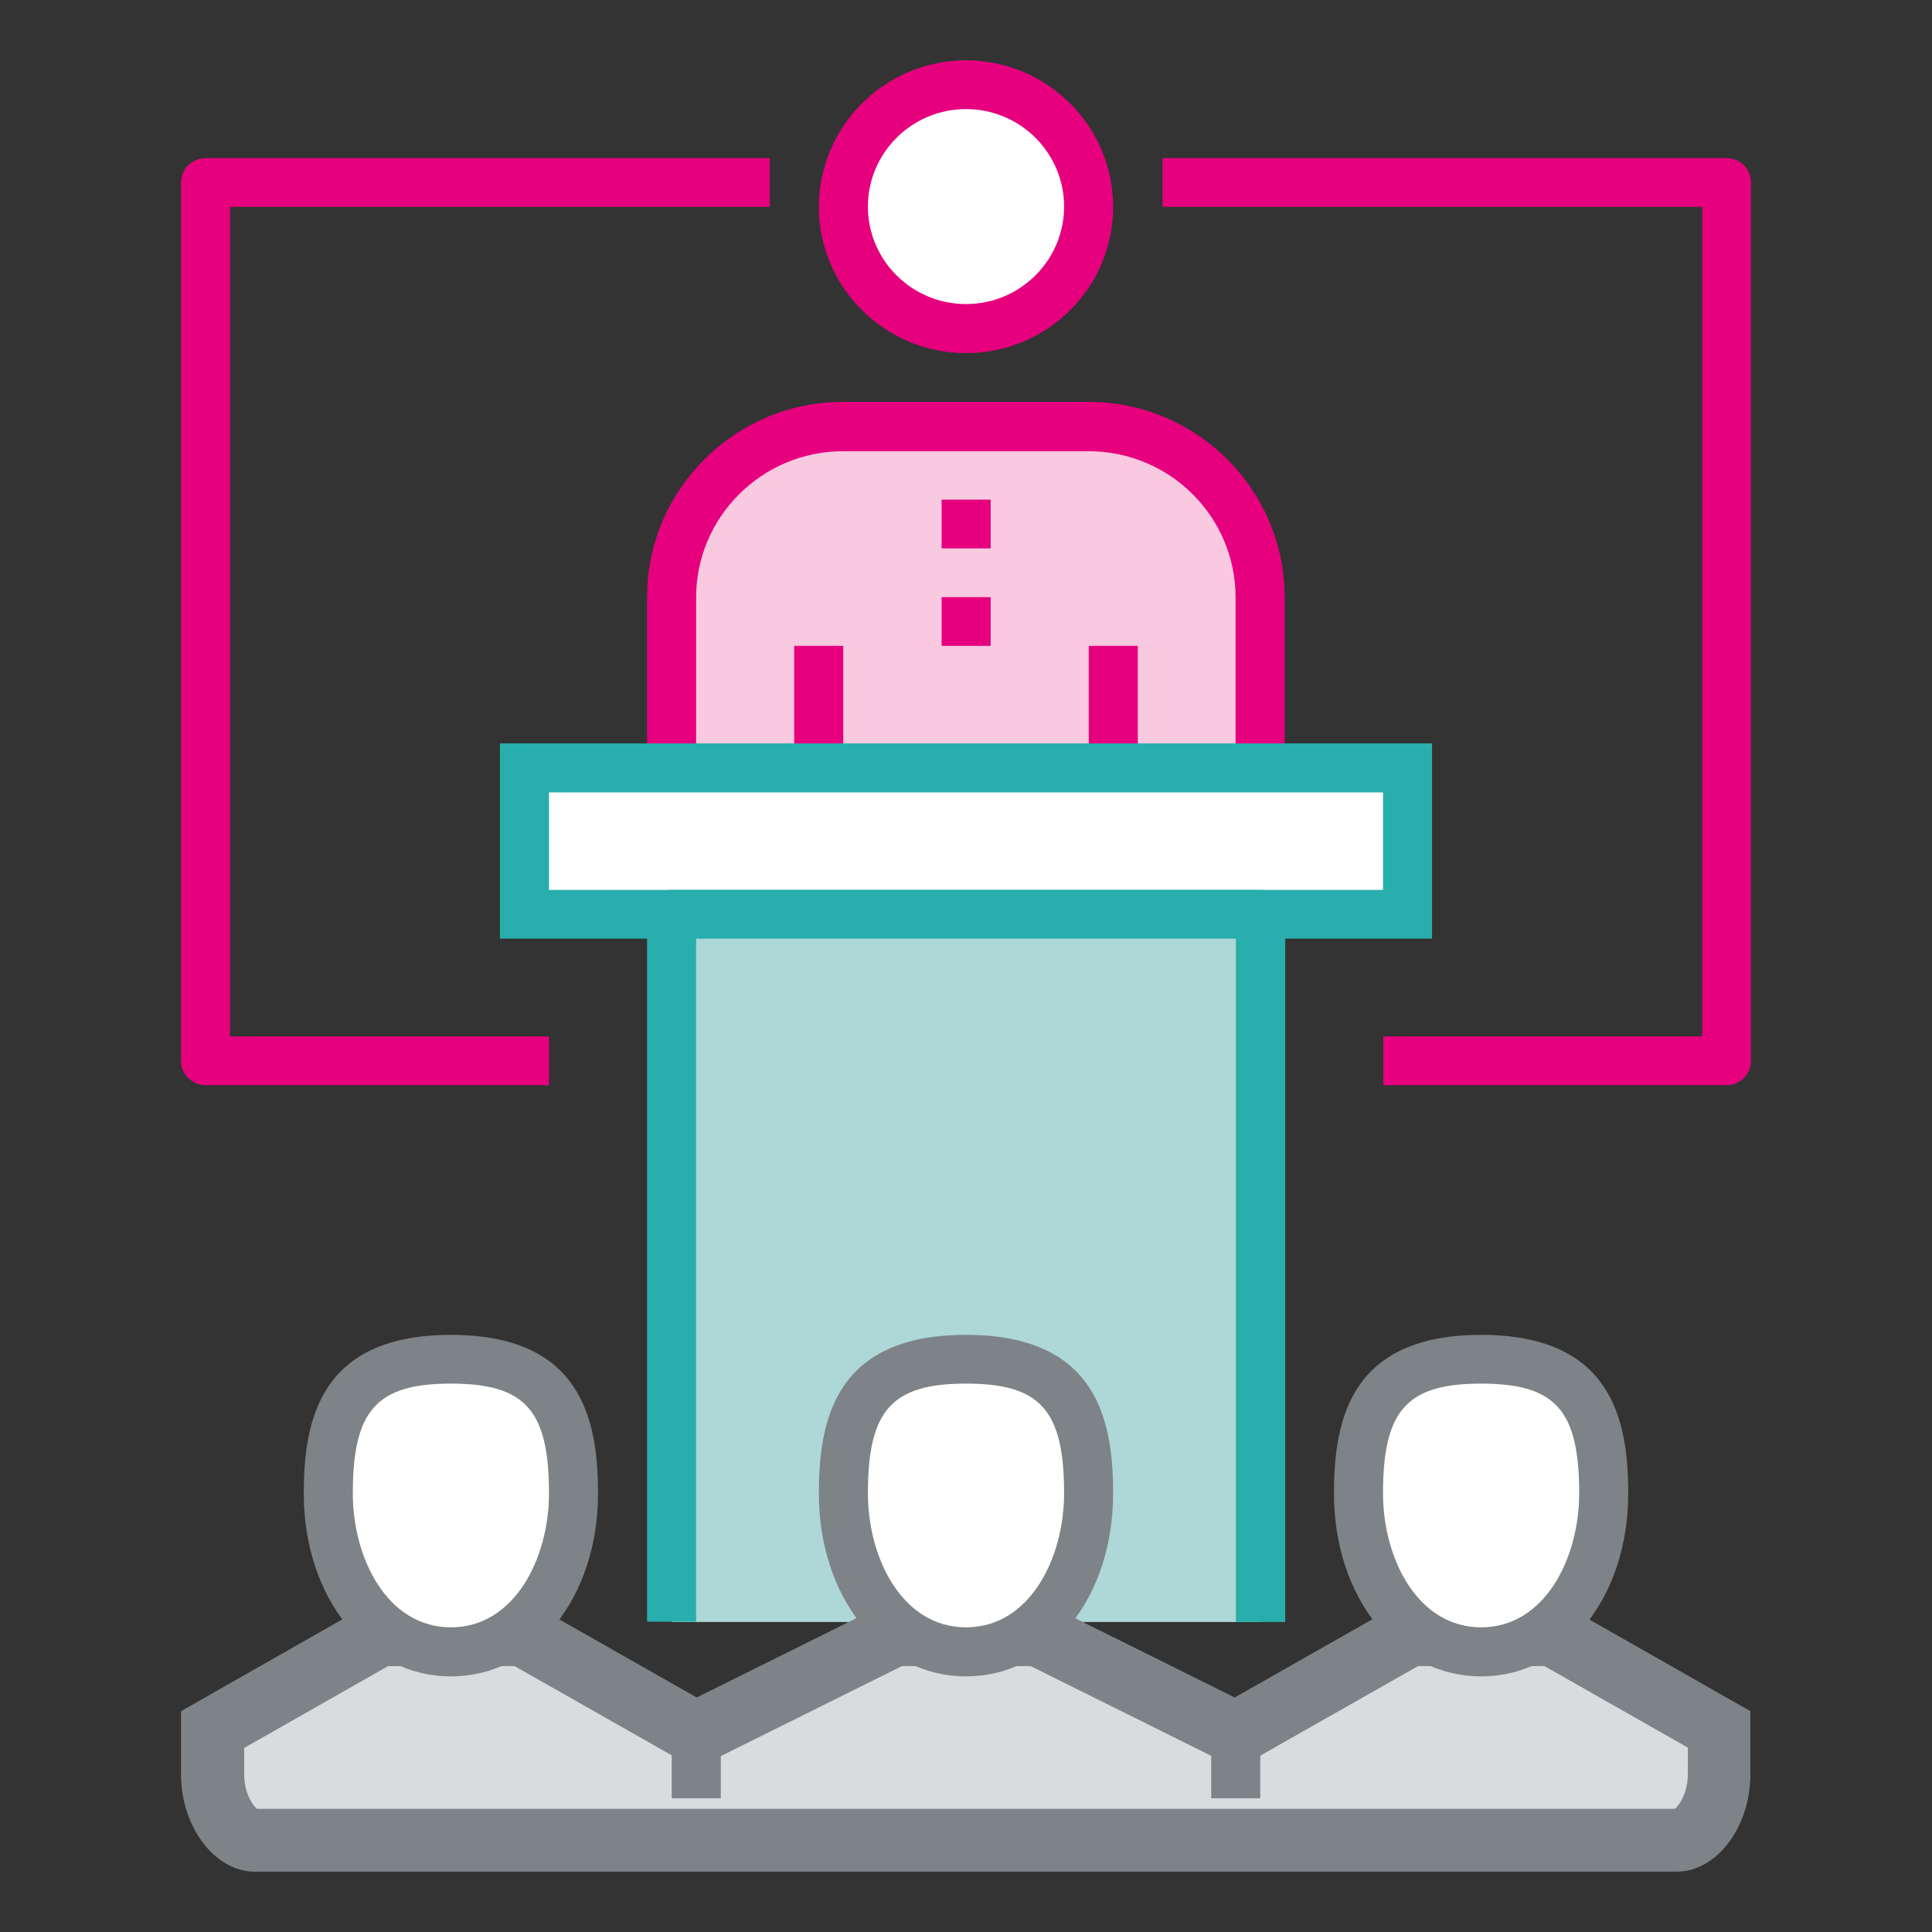
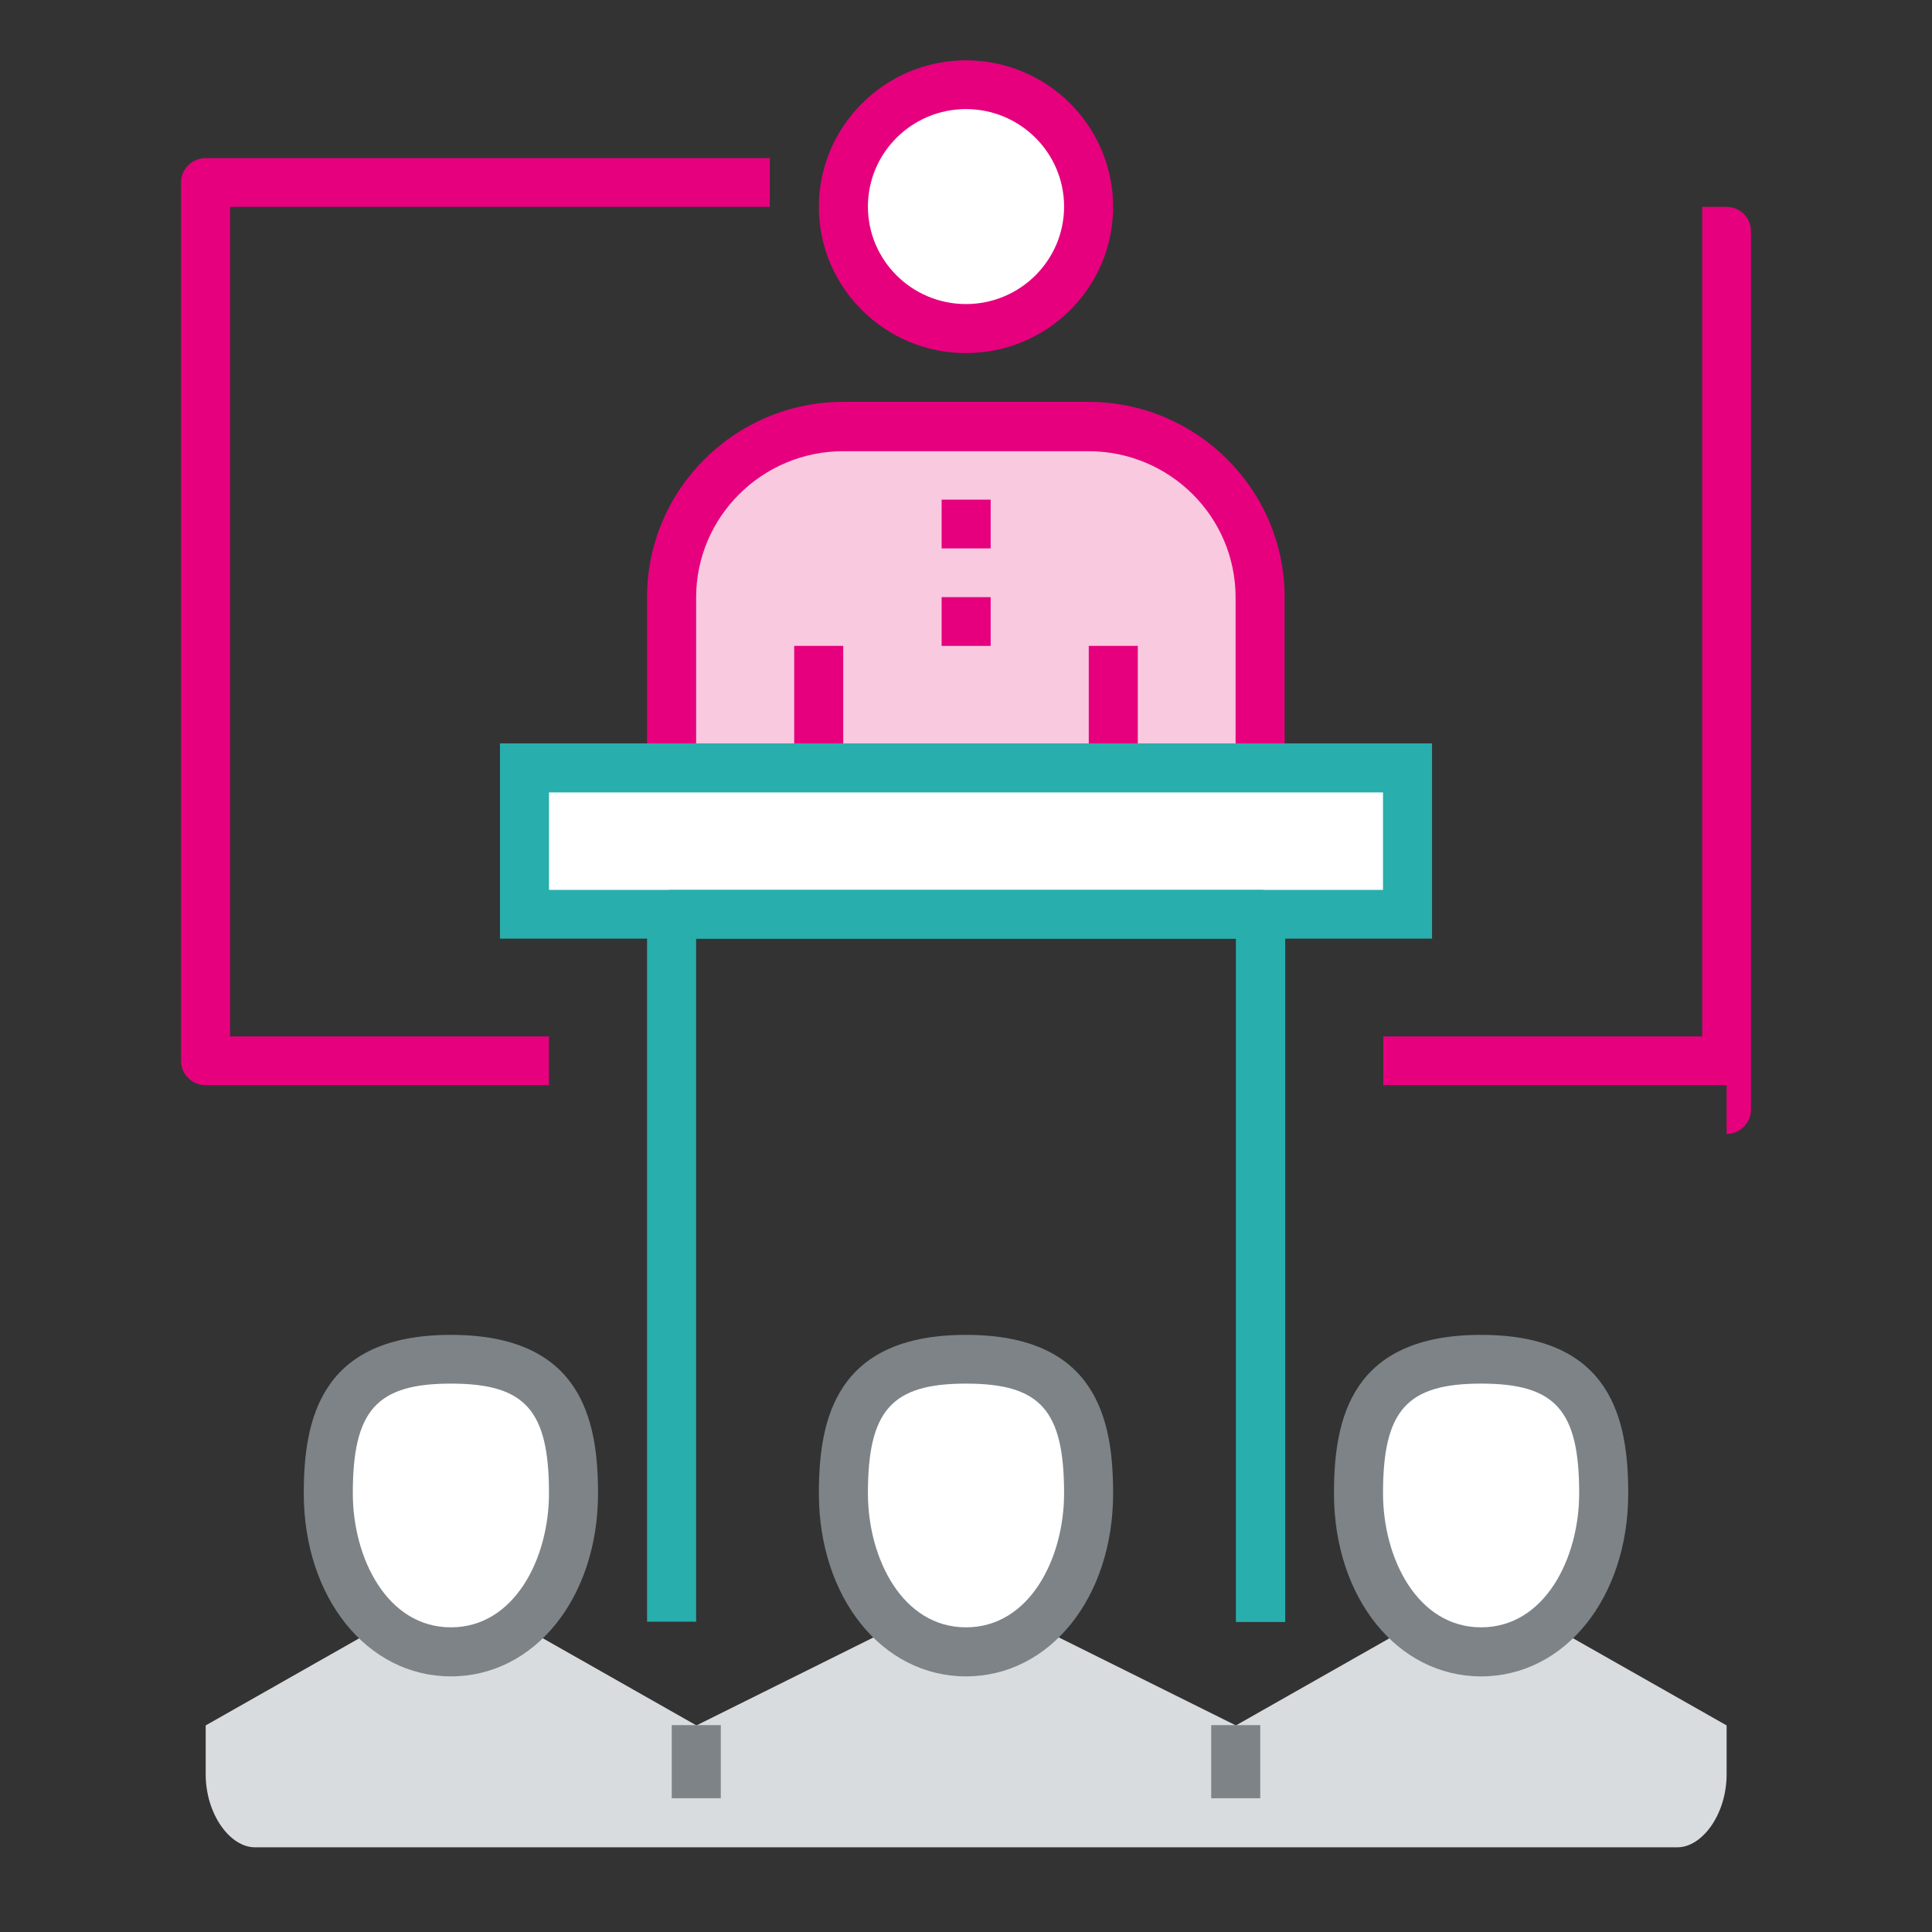
<svg xmlns="http://www.w3.org/2000/svg" id="Layer_1" data-name="Layer 1" width="65" height="65" viewBox="0 0 65 65">
  <rect x="0" y="0" width="65" height="65" fill="#333333" stroke="none" />
  <path d="M22.6,25.84v-5.75c0-3.17,2.59-5.75,5.78-5.75h8.25c3.19,0,5.78,2.57,5.78,5.75v5.75H22.6Z" fill="#f8c9df" />
  <path d="M36.63,6.96c0,2.27-1.85,4.11-4.13,4.11s-4.13-1.84-4.13-4.11,1.85-4.1,4.13-4.1,4.13,1.84,4.13,4.1" fill="#fff" />
  <path d="M32.5,11.88c-2.73,0-4.95-2.21-4.95-4.92s2.22-4.93,4.95-4.93,4.95,2.21,4.95,4.93-2.22,4.92-4.95,4.92m0-8.21c-1.82,0-3.3,1.47-3.3,3.28s1.48,3.28,3.3,3.28,3.3-1.47,3.3-3.28-1.48-3.28-3.3-3.28" fill="#e6007e" />
  <path d="M42.4,26.66H22.6c-.46,0-.83-.37-.83-.82v-5.75c0-3.62,2.96-6.57,6.6-6.57h8.25c3.64,0,6.6,2.95,6.6,6.57v5.75c0,.45-.37,.82-.83,.82m-18.98-1.64h18.16v-4.92c0-2.72-2.22-4.92-4.95-4.92h-8.25c-2.73,0-4.95,2.21-4.95,4.92v4.92Z" fill="#e6007e" />
  <rect x="26.72" y="21.73" width="1.65" height="4.1" fill="#e6007e" />
  <rect x="36.63" y="21.73" width="1.65" height="4.1" fill="#e6007e" />
-   <path d="M58.09,36.51h-11.55v-1.64h10.73V6.96h-18.16v-1.64h18.98c.46,0,.82,.37,.82,.82v29.55c0,.45-.37,.82-.82,.82" fill="#e6007e" />
+   <path d="M58.09,36.51h-11.55v-1.64h10.73V6.96h-18.16h18.98c.46,0,.82,.37,.82,.82v29.55c0,.45-.37,.82-.82,.82" fill="#e6007e" />
  <path d="M18.47,36.51H6.92c-.46,0-.83-.37-.83-.82V6.14c0-.45,.37-.82,.83-.82H25.9v1.64H7.74v27.91h10.73v1.64Z" fill="#e6007e" />
  <rect x="17.64" y="25.84" width="29.71" height="4.92" fill="#fff" />
  <path d="M48.18,31.58H16.82v-6.57h31.36v6.57Zm-29.71-1.64h28.06v-3.28H18.47v3.28Z" fill="#28aeac" />
-   <rect x="22.6" y="30.76" width="19.81" height="23.81" fill="#aed7d7" />
  <path d="M43.23,54.57h-1.65V31.58H23.42v22.98h-1.65V30.76c0-.45,.37-.82,.83-.82h19.81c.46,0,.83,.37,.83,.82v23.81Z" fill="#28aeac" />
  <rect x="31.68" y="16.81" width="1.65" height="1.64" fill="#e6007e" />
  <rect x="31.68" y="20.09" width="1.65" height="1.64" fill="#e6007e" />
  <path d="M8.57,62.15c-.82,0-1.65-1.1-1.65-2.46v-1.64l5.78-3.28h4.95l5.78,3.28,6.6-3.28h4.95l6.6,3.28,5.78-3.28h4.95l5.78,3.28v1.64c0,1.36-.83,2.46-1.65,2.46H8.57Z" fill="#d9dcde" />
-   <path d="M56.43,62.97H8.57c-1.34,0-2.48-1.5-2.48-3.28v-2.12l6.38-3.63h5.39l5.58,3.17,6.38-3.17h5.34l6.38,3.17,5.58-3.17h5.39l6.38,3.63v2.12c0,1.78-1.13,3.28-2.48,3.28M7.74,58.52v1.17c0,1,.58,1.64,.82,1.64H56.43c.24,0,.83-.64,.83-1.64v-1.17l-5.17-2.94h-4.51l-5.97,3.39-6.82-3.39h-4.56l-6.82,3.39-5.97-3.39h-4.51l-5.17,2.94Z" fill="#7d8386" />
  <path d="M19.3,50.24c0,2.87-1.62,5.34-4.13,5.34s-4.13-2.46-4.13-5.34,.82-4.51,4.13-4.51,4.13,1.64,4.13,4.51" fill="#fff" />
  <path d="M15.17,56.4c-2.82,0-4.95-2.65-4.95-6.16,0-2.48,.56-5.33,4.95-5.33s4.95,2.85,4.95,5.33c0,3.51-2.13,6.16-4.95,6.16m0-9.85c-2.5,0-3.3,.9-3.3,3.69,0,2.19,1.16,4.51,3.3,4.51s3.3-2.32,3.3-4.51c0-2.8-.8-3.69-3.3-3.69" fill="#7d8386" />
  <path d="M36.63,50.24c0,2.87-1.62,5.34-4.13,5.34s-4.13-2.46-4.13-5.34,.82-4.51,4.13-4.51,4.13,1.64,4.13,4.51" fill="#fff" />
  <path d="M32.5,56.4c-2.82,0-4.95-2.65-4.95-6.16,0-2.48,.56-5.33,4.95-5.33s4.95,2.85,4.95,5.33c0,3.51-2.13,6.16-4.95,6.16m0-9.85c-2.5,0-3.3,.9-3.3,3.69,0,2.19,1.16,4.51,3.3,4.51s3.3-2.32,3.3-4.51c0-2.8-.8-3.69-3.3-3.69" fill="#7d8386" />
  <path d="M53.96,50.24c0,2.87-1.62,5.34-4.13,5.34s-4.13-2.46-4.13-5.34,.83-4.51,4.13-4.51,4.13,1.64,4.13,4.51" fill="#fff" />
  <path d="M49.83,56.4c-2.82,0-4.95-2.65-4.95-6.16,0-2.48,.56-5.33,4.95-5.33s4.95,2.85,4.95,5.33c0,3.51-2.13,6.16-4.95,6.16m0-9.85c-2.5,0-3.3,.9-3.3,3.69,0,2.19,1.16,4.51,3.3,4.51s3.3-2.32,3.3-4.51c0-2.8-.8-3.69-3.3-3.69" fill="#7d8386" />
  <rect x="22.6" y="58.04" width="1.65" height="2.46" fill="#7d8386" />
  <rect x="40.75" y="58.04" width="1.65" height="2.46" fill="#7d8386" />
-   <path d="M7.74,58.52v1.17c0,1,.58,1.64,.82,1.64H56.43c.24,0,.83-.64,.83-1.64v-1.17l-5.17-2.94h-4.51l-5.97,3.39-6.82-3.39h-4.56l-6.82,3.39-5.97-3.39h-4.51l-5.17,2.94Z" fill="none" stroke="#7d8386" stroke-miterlimit="10" stroke-width=".95" />
</svg>